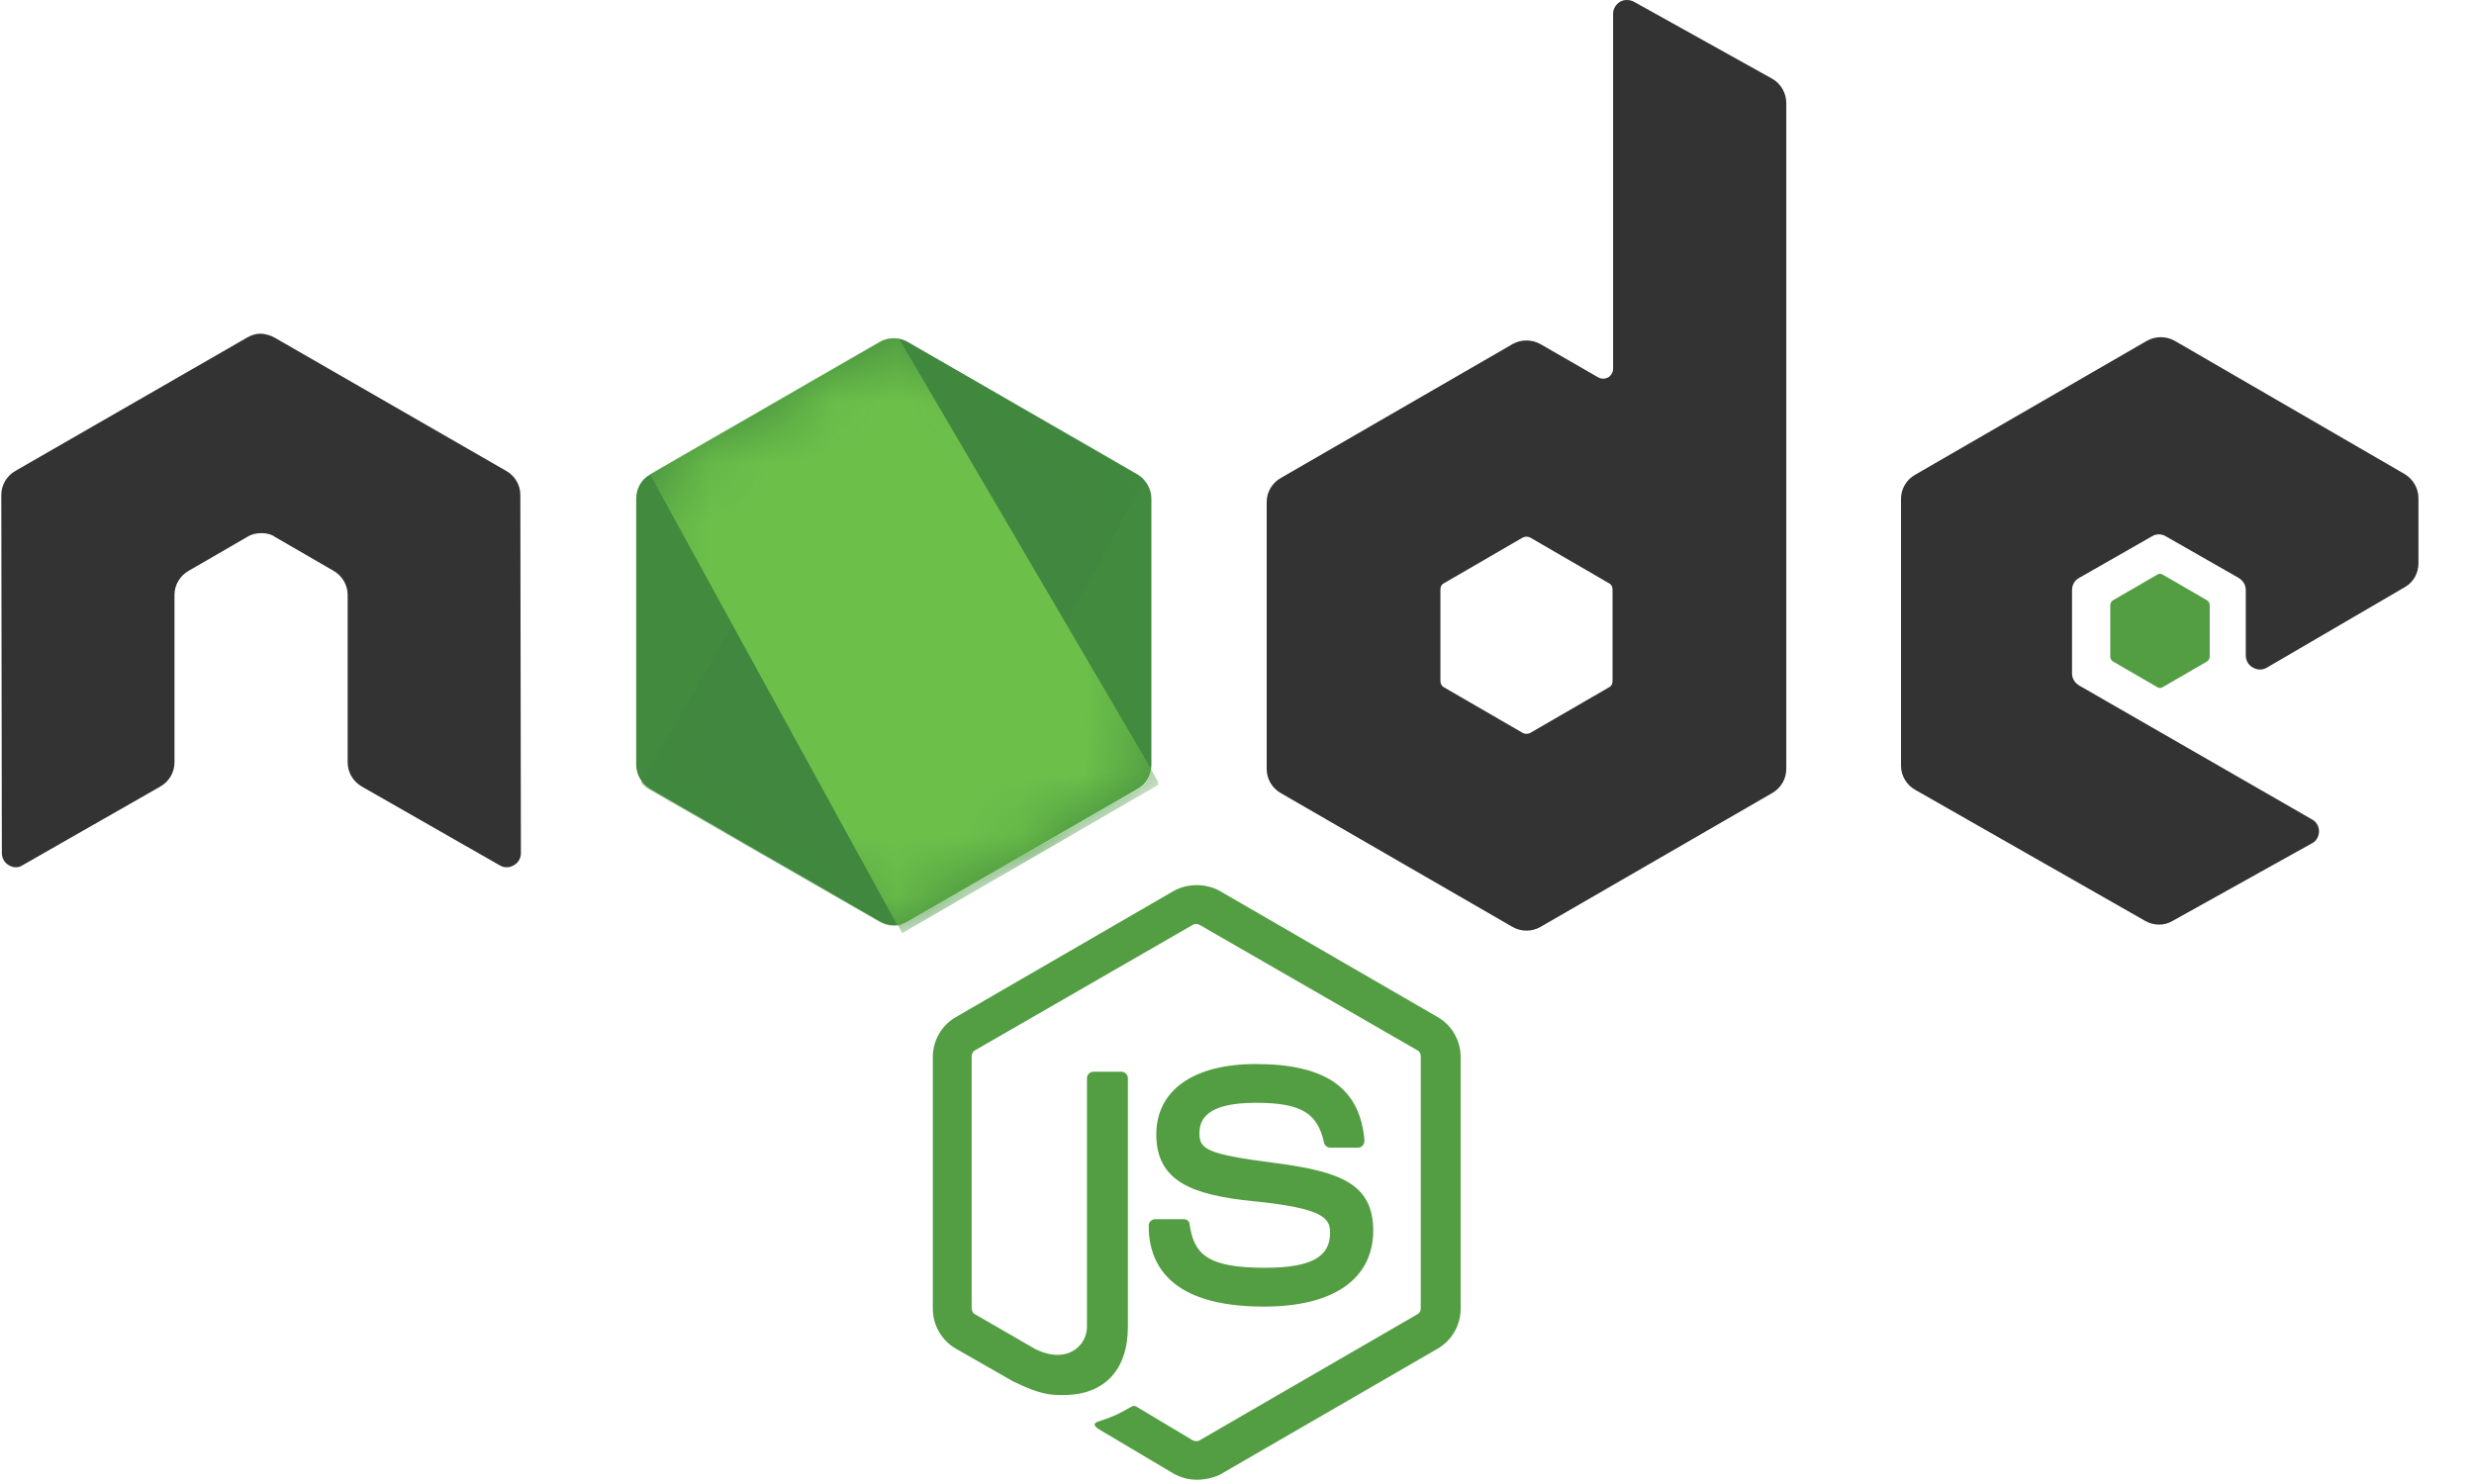
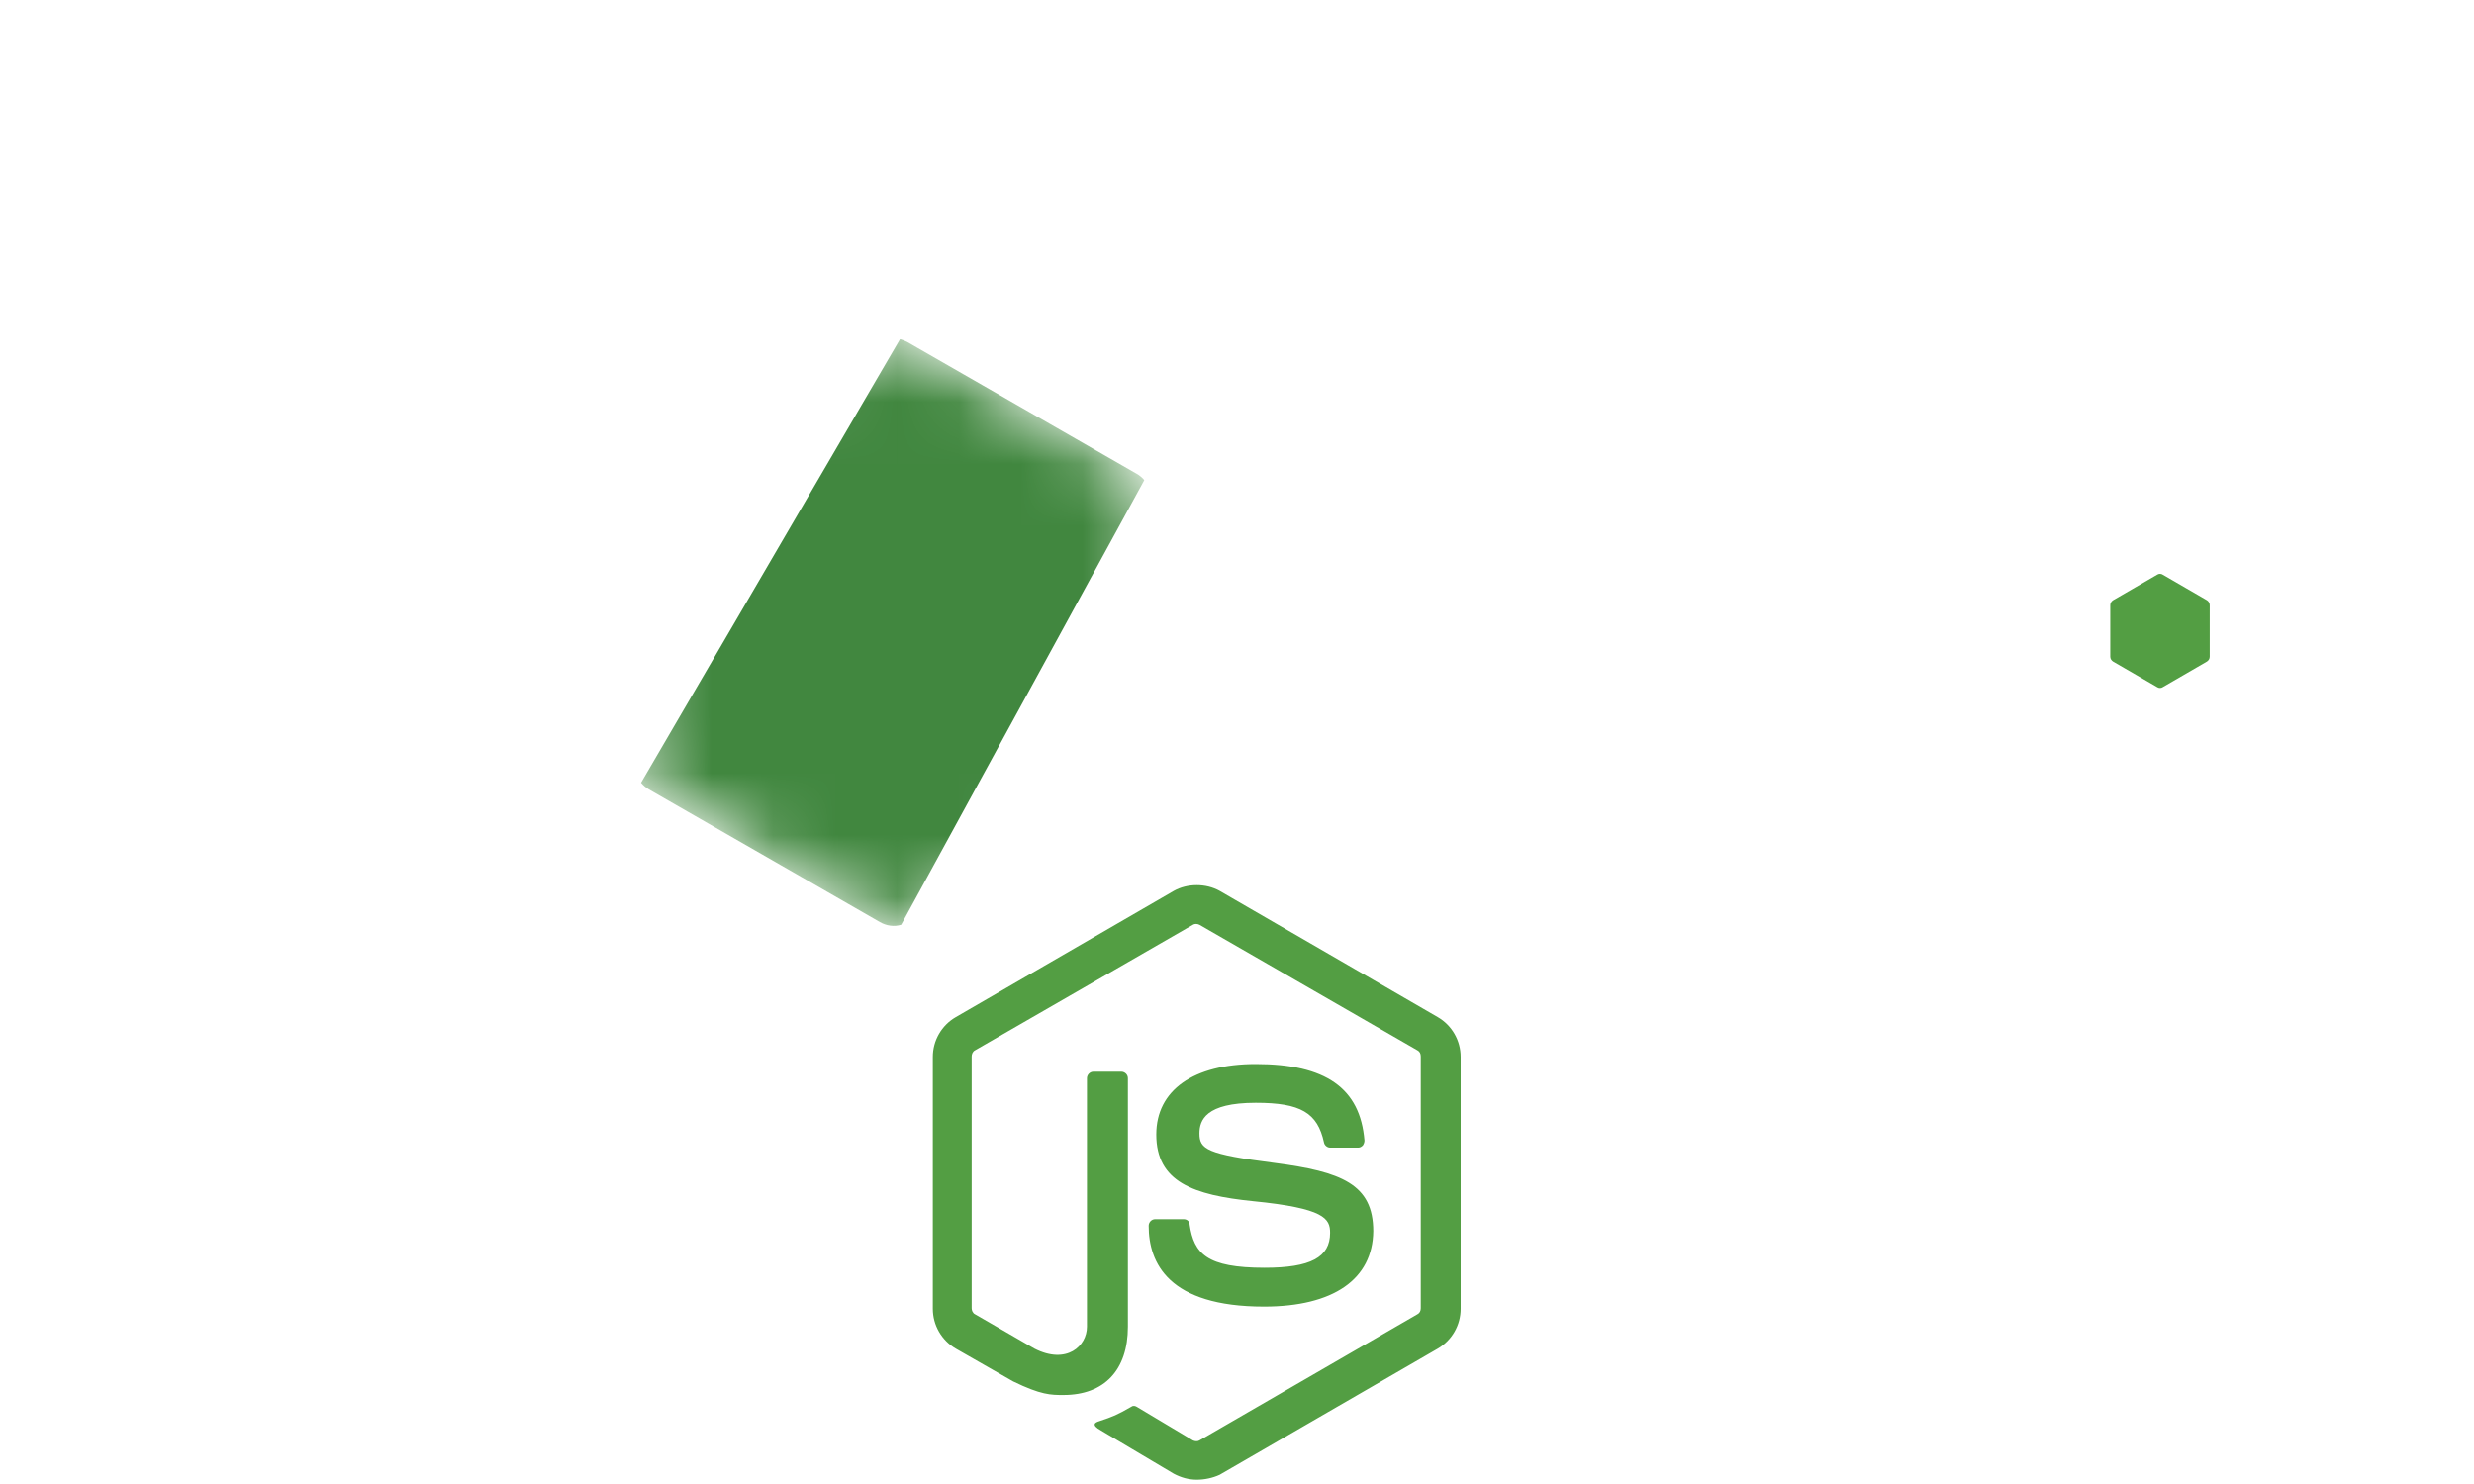
<svg xmlns="http://www.w3.org/2000/svg" width="40" height="24" viewBox="0 0 40 24" fill="none">
  <path d="M19.349 23.931C19.217 23.931 19.093 23.895 18.978 23.834L17.803 23.136C17.627 23.039 17.715 23.003 17.768 22.986C18.006 22.906 18.051 22.888 18.298 22.747C18.324 22.729 18.36 22.738 18.386 22.756L19.287 23.295C19.323 23.312 19.367 23.312 19.393 23.295L22.918 21.254C22.953 21.236 22.971 21.201 22.971 21.157V17.085C22.971 17.04 22.953 17.005 22.918 16.987L19.393 14.956C19.358 14.938 19.314 14.938 19.287 14.956L15.763 16.987C15.727 17.005 15.71 17.049 15.71 17.085V21.157C15.71 21.192 15.727 21.236 15.763 21.254L16.726 21.811C17.247 22.076 17.574 21.767 17.574 21.457V17.438C17.574 17.385 17.618 17.332 17.68 17.332H18.13C18.183 17.332 18.236 17.376 18.236 17.438V21.457C18.236 22.155 17.856 22.561 17.194 22.561C16.991 22.561 16.832 22.561 16.381 22.341L15.454 21.811C15.224 21.678 15.082 21.431 15.082 21.166V17.093C15.082 16.828 15.224 16.581 15.454 16.449L18.978 14.408C19.199 14.284 19.499 14.284 19.72 14.408L23.245 16.449C23.474 16.581 23.616 16.828 23.616 17.093V21.166C23.616 21.431 23.474 21.678 23.245 21.811L19.72 23.851C19.605 23.904 19.473 23.931 19.349 23.931ZM20.436 21.131C18.89 21.131 18.572 20.424 18.572 19.823C18.572 19.77 18.616 19.717 18.678 19.717H19.137C19.19 19.717 19.234 19.752 19.234 19.805C19.305 20.274 19.508 20.503 20.445 20.503C21.187 20.503 21.505 20.335 21.505 19.938C21.505 19.708 21.416 19.54 20.259 19.426C19.296 19.328 18.695 19.116 18.695 18.348C18.695 17.632 19.296 17.208 20.303 17.208C21.434 17.208 21.991 17.597 22.061 18.445C22.061 18.471 22.052 18.498 22.035 18.524C22.017 18.542 21.991 18.56 21.964 18.56H21.505C21.46 18.56 21.416 18.524 21.407 18.48C21.302 17.994 21.028 17.835 20.303 17.835C19.491 17.835 19.393 18.118 19.393 18.33C19.393 18.586 19.508 18.666 20.604 18.807C21.69 18.948 22.203 19.152 22.203 19.911C22.194 20.689 21.558 21.131 20.436 21.131Z" fill="#539E43" />
-   <path d="M8.413 8.003C8.413 7.844 8.325 7.694 8.183 7.615L4.438 5.459C4.376 5.424 4.305 5.406 4.235 5.397H4.199C4.129 5.397 4.058 5.424 3.996 5.459L0.25 7.615C0.109 7.694 0.021 7.844 0.021 8.003L0.03 13.798C0.03 13.878 0.074 13.957 0.144 13.993C0.215 14.037 0.303 14.037 0.365 13.993L2.591 12.721C2.733 12.641 2.821 12.491 2.821 12.332V9.62C2.821 9.461 2.909 9.311 3.051 9.231L3.996 8.684C4.067 8.639 4.146 8.622 4.226 8.622C4.305 8.622 4.385 8.639 4.447 8.684L5.392 9.231C5.533 9.311 5.621 9.461 5.621 9.62V12.332C5.621 12.491 5.71 12.641 5.851 12.721L8.077 13.993C8.112 14.014 8.151 14.026 8.192 14.026C8.233 14.026 8.273 14.014 8.307 13.993C8.378 13.957 8.422 13.878 8.422 13.798L8.413 8.003ZM26.416 0.027C26.346 -0.009 26.257 -0.009 26.195 0.027C26.125 0.071 26.081 0.141 26.081 0.221V5.963C26.081 6.016 26.054 6.069 26.001 6.104C25.948 6.131 25.895 6.131 25.842 6.104L24.906 5.565C24.837 5.526 24.759 5.506 24.68 5.506C24.601 5.506 24.524 5.526 24.455 5.565L20.709 7.73C20.568 7.809 20.48 7.959 20.48 8.118V12.438C20.48 12.597 20.568 12.747 20.709 12.827L24.455 14.991C24.524 15.03 24.601 15.051 24.68 15.051C24.759 15.051 24.837 15.03 24.906 14.991L28.651 12.827C28.793 12.747 28.881 12.597 28.881 12.438V1.67C28.881 1.502 28.793 1.352 28.651 1.272L26.416 0.027ZM26.072 11.016C26.072 11.06 26.054 11.095 26.019 11.113L24.738 11.855C24.72 11.864 24.7 11.868 24.68 11.868C24.66 11.868 24.641 11.864 24.623 11.855L23.342 11.113C23.307 11.095 23.289 11.051 23.289 11.016V9.532C23.289 9.487 23.307 9.452 23.342 9.435L24.623 8.692C24.641 8.684 24.66 8.679 24.68 8.679C24.7 8.679 24.72 8.684 24.738 8.692L26.019 9.435C26.054 9.452 26.072 9.496 26.072 9.532V11.016ZM38.881 9.496C39.022 9.417 39.102 9.267 39.102 9.108V8.056C39.102 7.897 39.013 7.747 38.881 7.668L35.162 5.512C35.093 5.473 35.015 5.453 34.936 5.453C34.857 5.453 34.78 5.473 34.711 5.512L30.966 7.677C30.824 7.756 30.736 7.906 30.736 8.065V12.385C30.736 12.544 30.824 12.694 30.966 12.774L34.685 14.894C34.826 14.973 34.994 14.973 35.126 14.894L37.379 13.639C37.45 13.604 37.494 13.525 37.494 13.445C37.494 13.366 37.45 13.286 37.379 13.251L33.616 11.086C33.545 11.042 33.501 10.972 33.501 10.892V9.541C33.501 9.461 33.545 9.382 33.616 9.346L34.791 8.675C34.825 8.653 34.865 8.642 34.905 8.642C34.946 8.642 34.986 8.653 35.02 8.675L36.195 9.346C36.266 9.39 36.31 9.461 36.31 9.541V10.601C36.31 10.68 36.354 10.76 36.425 10.795C36.459 10.817 36.499 10.828 36.54 10.828C36.58 10.828 36.62 10.817 36.655 10.795L38.881 9.496Z" fill="#333333" />
  <path d="M34.879 9.293C34.892 9.284 34.907 9.28 34.923 9.28C34.939 9.28 34.954 9.284 34.967 9.293L35.683 9.708C35.709 9.726 35.727 9.752 35.727 9.788V10.618C35.727 10.654 35.709 10.68 35.683 10.698L34.967 11.113C34.954 11.122 34.939 11.126 34.923 11.126C34.907 11.126 34.892 11.122 34.879 11.113L34.163 10.698C34.137 10.68 34.119 10.654 34.119 10.618V9.788C34.119 9.752 34.137 9.726 34.163 9.708L34.879 9.293Z" fill="#539E43" />
-   <path d="M14.676 5.53C14.607 5.491 14.53 5.47 14.451 5.47C14.372 5.47 14.294 5.491 14.226 5.53L10.507 7.676C10.365 7.756 10.286 7.906 10.286 8.065V12.367C10.286 12.526 10.374 12.676 10.507 12.756L14.226 14.902C14.294 14.942 14.372 14.962 14.451 14.962C14.53 14.962 14.607 14.942 14.676 14.902L18.395 12.756C18.537 12.676 18.616 12.526 18.616 12.367V8.065C18.616 7.906 18.528 7.756 18.395 7.677L14.676 5.53Z" fill="url(#paint0_linear_28_131)" />
  <mask id="mask0_28_131" style="mask-type:luminance" maskUnits="userSpaceOnUse" x="10" y="5" width="9" height="10">
    <path d="M14.676 5.53C14.607 5.491 14.53 5.47 14.451 5.47C14.372 5.47 14.294 5.491 14.226 5.53L10.507 7.676C10.365 7.756 10.286 7.906 10.286 8.065V12.367C10.286 12.526 10.374 12.676 10.507 12.756L14.226 14.902C14.294 14.942 14.372 14.962 14.451 14.962C14.53 14.962 14.607 14.942 14.676 14.902L18.395 12.756C18.537 12.676 18.616 12.526 18.616 12.367V8.065C18.616 7.906 18.528 7.756 18.395 7.677L14.676 5.53Z" fill="white" />
  </mask>
  <g mask="url(#mask0_28_131)">
    <path d="M18.404 7.677L14.667 5.53C14.631 5.511 14.592 5.497 14.552 5.486L10.365 12.659C10.4 12.701 10.442 12.737 10.489 12.765L14.226 14.912C14.332 14.973 14.455 14.991 14.57 14.956L18.501 7.765C18.475 7.73 18.439 7.703 18.404 7.677Z" fill="url(#paint1_linear_28_131)" />
  </g>
  <mask id="mask1_28_131" style="mask-type:luminance" maskUnits="userSpaceOnUse" x="10" y="5" width="9" height="10">
    <path d="M14.676 5.53C14.607 5.491 14.53 5.47 14.451 5.47C14.372 5.47 14.294 5.491 14.226 5.53L10.507 7.676C10.365 7.756 10.286 7.906 10.286 8.065V12.367C10.286 12.526 10.374 12.676 10.507 12.756L14.226 14.902C14.294 14.942 14.372 14.962 14.451 14.962C14.53 14.962 14.607 14.942 14.676 14.902L18.395 12.756C18.537 12.676 18.616 12.526 18.616 12.367V8.065C18.616 7.906 18.528 7.756 18.395 7.677L14.676 5.53Z" fill="white" />
  </mask>
  <g mask="url(#mask1_28_131)">
-     <path fill-rule="evenodd" clip-rule="evenodd" d="M18.413 12.756C18.519 12.694 18.598 12.588 18.634 12.473L14.535 5.477C14.429 5.459 14.314 5.468 14.217 5.53L10.507 7.668L14.508 14.964C14.566 14.955 14.623 14.937 14.676 14.912L18.413 12.756Z" fill="url(#paint2_linear_28_131)" />
-     <path fill-rule="evenodd" clip-rule="evenodd" d="M18.413 12.756L14.685 14.903C14.632 14.929 14.576 14.947 14.517 14.956L14.588 15.088L18.722 12.694V12.641L18.616 12.464C18.598 12.588 18.519 12.694 18.413 12.756Z" fill="url(#paint3_linear_28_131)" />
-     <path fill-rule="evenodd" clip-rule="evenodd" d="M18.413 12.756L14.685 14.903C14.632 14.929 14.576 14.947 14.517 14.956L14.588 15.088L18.722 12.694V12.641L18.616 12.464C18.598 12.588 18.519 12.694 18.413 12.756Z" fill="url(#paint4_linear_28_131)" />
-   </g>
+     </g>
  <defs>
    <linearGradient id="paint0_linear_28_131" x1="578.317" y1="171.452" x2="170.682" y2="811.972" gradientUnits="userSpaceOnUse">
      <stop stop-color="#41873F" />
      <stop offset="0.329" stop-color="#418B3D" />
      <stop offset="0.635" stop-color="#419637" />
      <stop offset="0.932" stop-color="#3FA92D" />
      <stop offset="1" stop-color="#3FAE2A" />
    </linearGradient>
    <linearGradient id="paint1_linear_28_131" x1="362.467" y1="528.923" x2="1383.38" y2="-25.743" gradientUnits="userSpaceOnUse">
      <stop offset="0.138" stop-color="#41873F" />
      <stop offset="0.403" stop-color="#54A044" />
      <stop offset="0.714" stop-color="#66B848" />
      <stop offset="0.908" stop-color="#6CC04A" />
    </linearGradient>
    <linearGradient id="paint2_linear_28_131" x1="-25.164" y1="480.217" x2="835.41" y2="480.217" gradientUnits="userSpaceOnUse">
      <stop offset="0.092" stop-color="#6CC04A" />
      <stop offset="0.286" stop-color="#66B848" />
      <stop offset="0.597" stop-color="#54A044" />
      <stop offset="0.862" stop-color="#41873F" />
    </linearGradient>
    <linearGradient id="paint3_linear_28_131" x1="-422.207" y1="144.368" x2="438.358" y2="144.368" gradientUnits="userSpaceOnUse">
      <stop offset="0.092" stop-color="#6CC04A" />
      <stop offset="0.286" stop-color="#66B848" />
      <stop offset="0.597" stop-color="#54A044" />
      <stop offset="0.862" stop-color="#41873F" />
    </linearGradient>
    <linearGradient id="paint4_linear_28_131" x1="563.731" y1="-541.305" x2="345.716" y2="601.085" gradientUnits="userSpaceOnUse">
      <stop stop-color="#41873F" />
      <stop offset="0.329" stop-color="#418B3D" />
      <stop offset="0.635" stop-color="#419637" />
      <stop offset="0.932" stop-color="#3FA92D" />
      <stop offset="1" stop-color="#3FAE2A" />
    </linearGradient>
  </defs>
</svg>